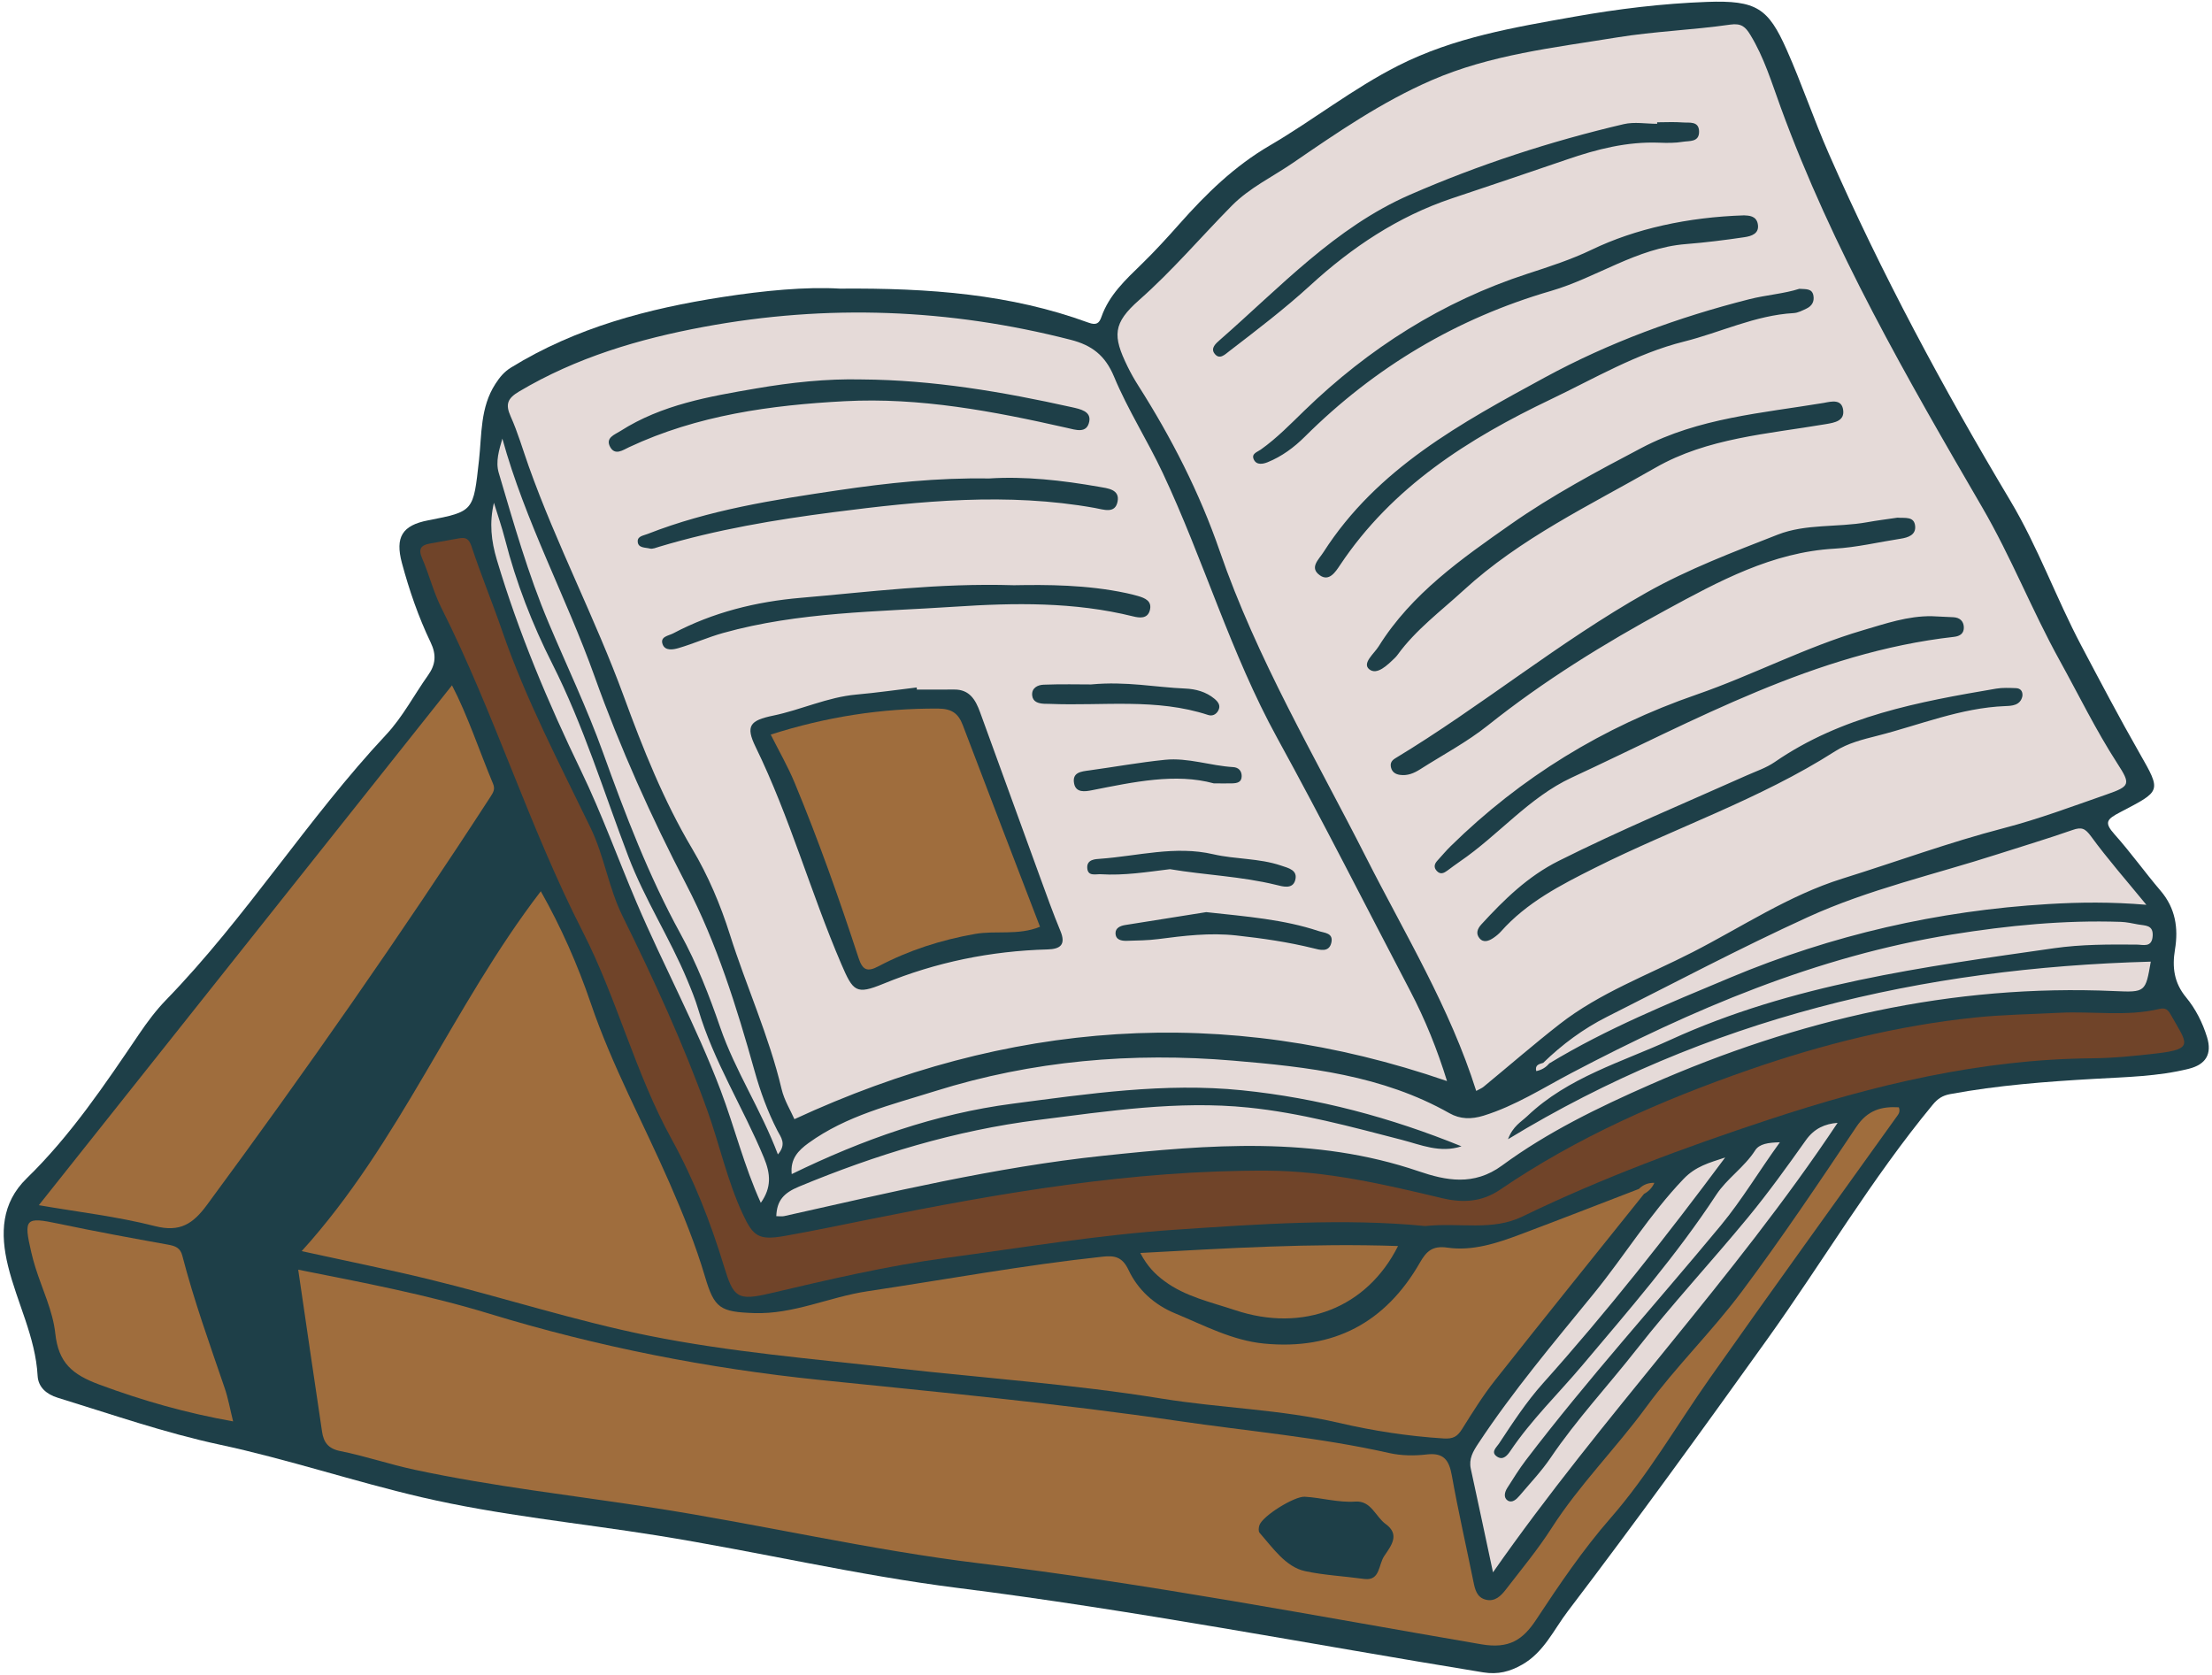
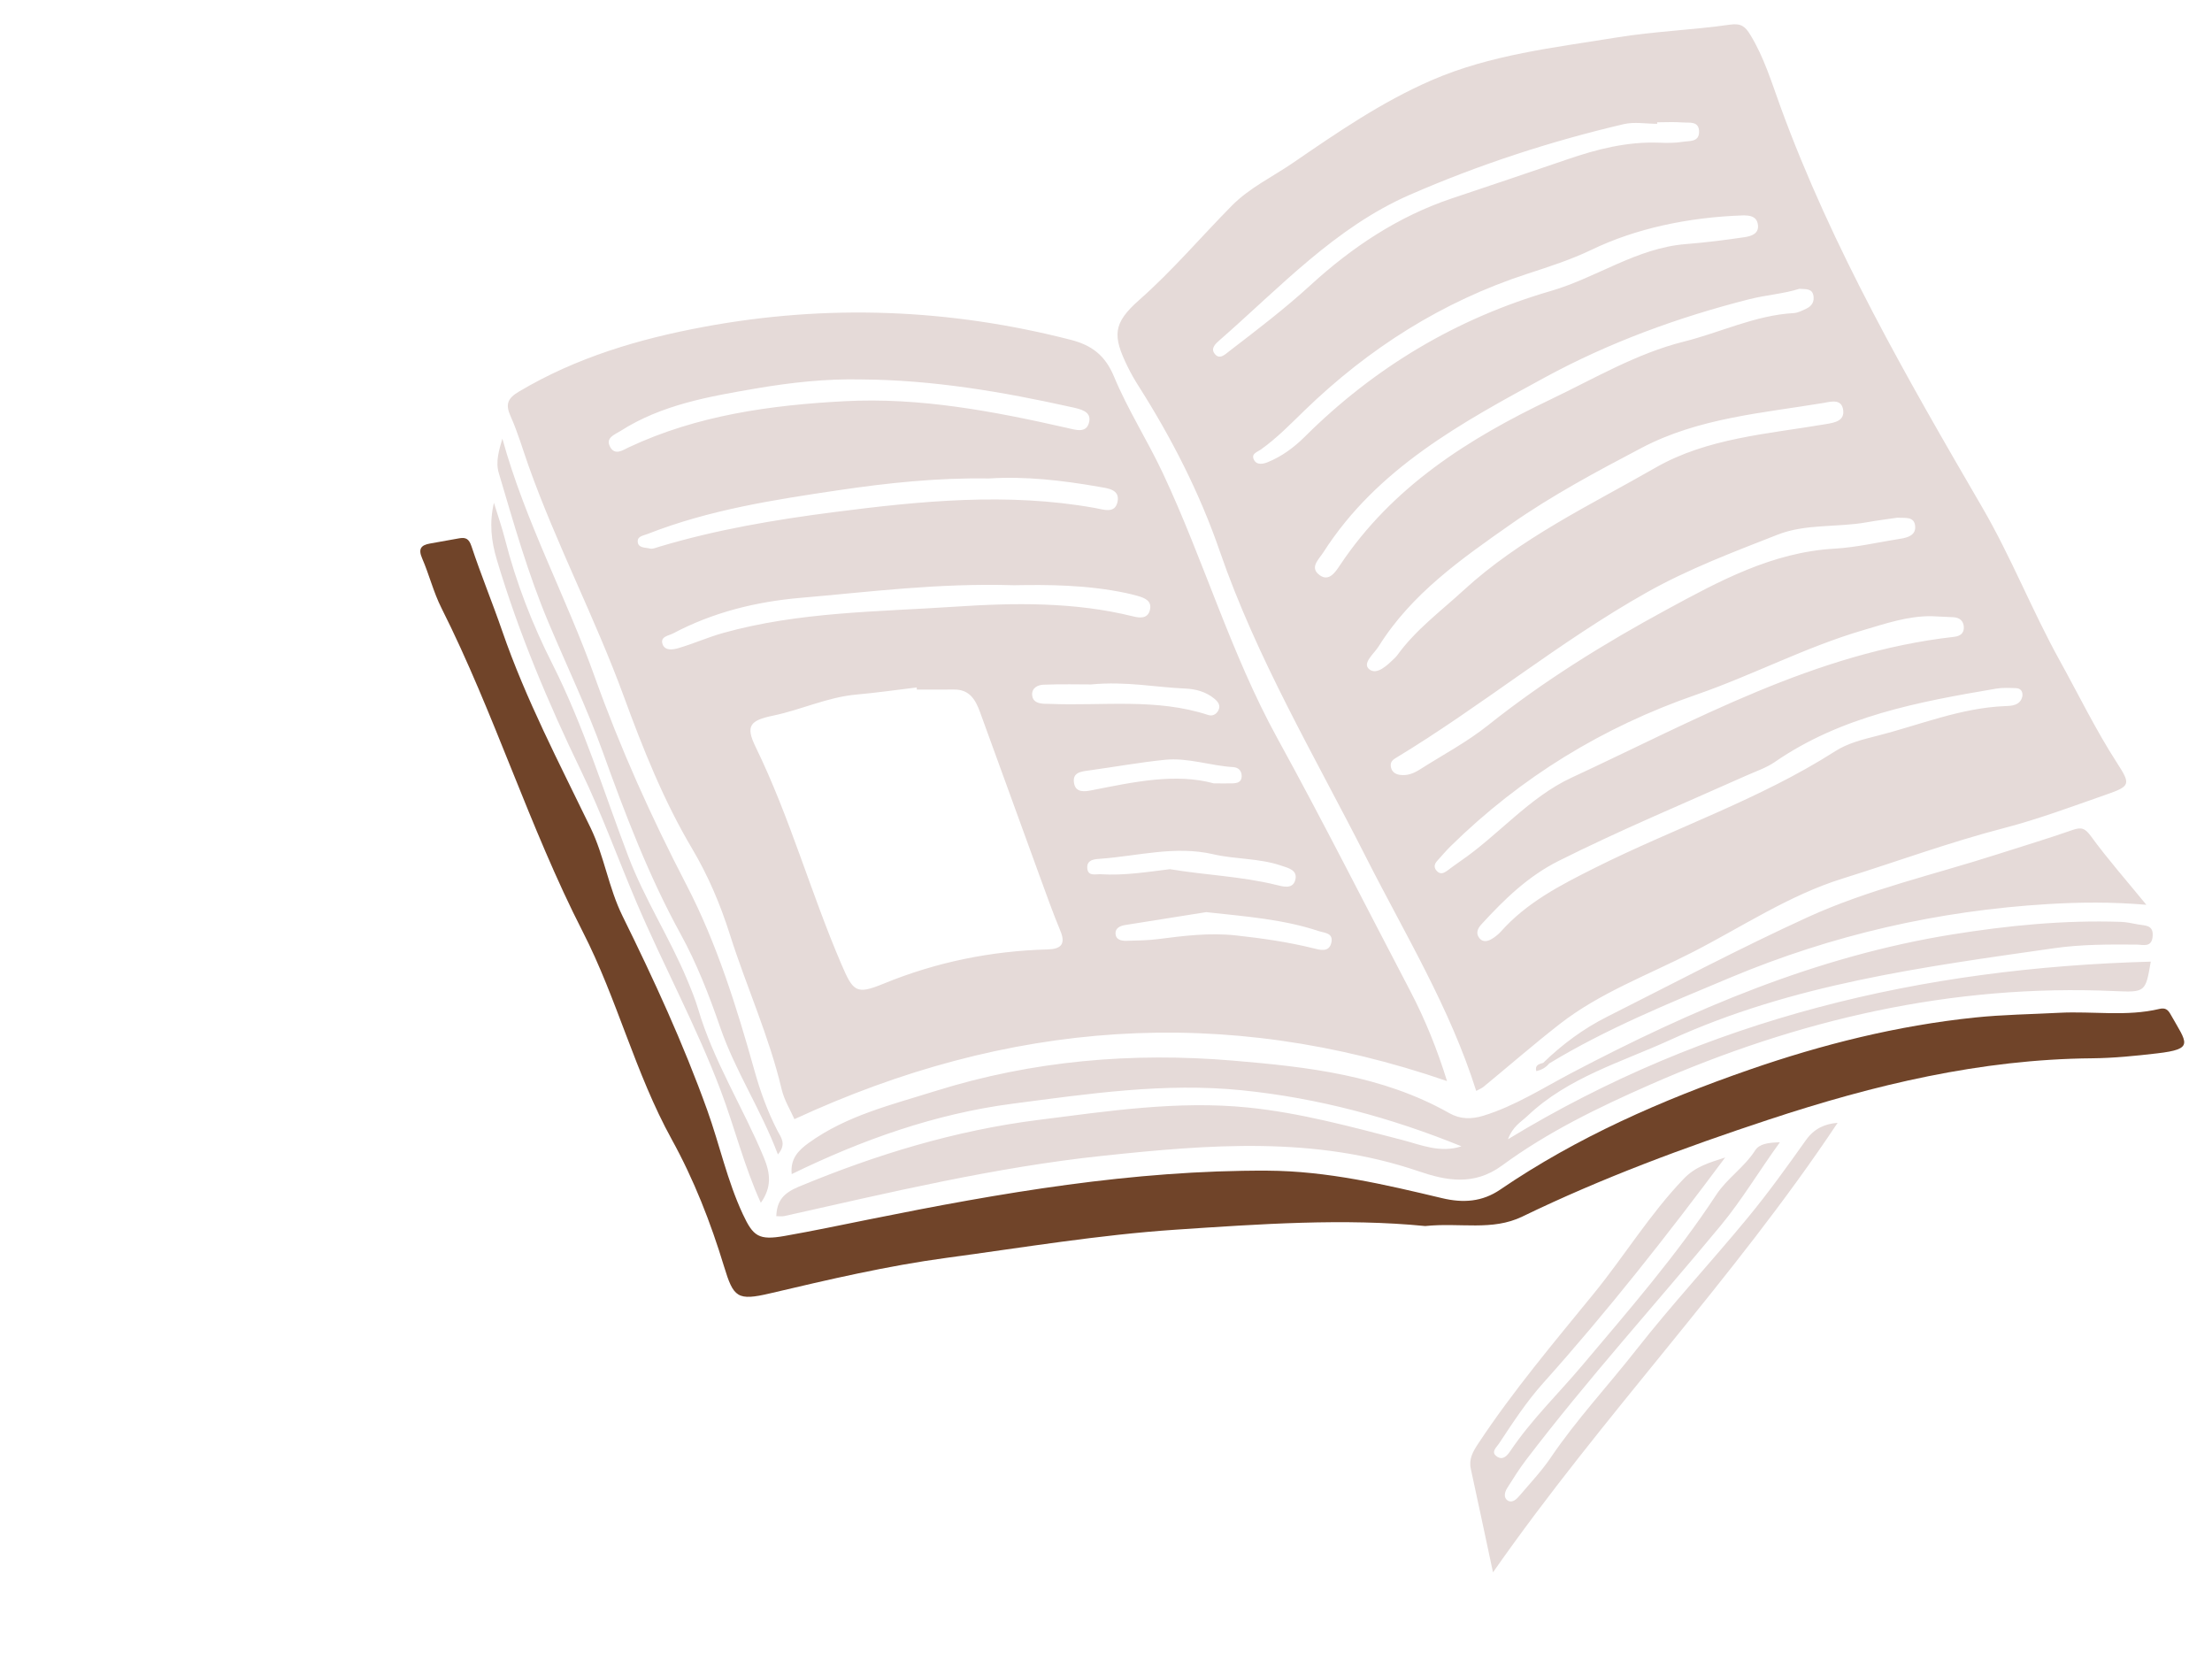
<svg xmlns="http://www.w3.org/2000/svg" fill="#000000" height="499.6" preserveAspectRatio="xMidYMid meet" version="1" viewBox="-1.1 -0.5 659.9 499.6" width="659.9" zoomAndPan="magnify">
  <g id="change1_1">
-     <path d="M651.865,318.335c-9.187,2.289-18.617,2.453-27.99,2.991c-14.473,0.831-28.906,1.911-43.19,4.561 c-2.303,0.427-3.728,1.384-5.21,3.176c-18.266,22.093-32.786,46.828-49.431,70.067c-19.505,27.231-39.131,54.357-59.414,81.012 c-4.243,5.576-7.138,12.25-13.619,15.936c-3.664,2.084-7.203,3.037-11.664,2.31c-52.222-8.51-104.191-18.567-156.725-25.181 c-30.147-3.795-59.76-10.861-89.749-15.662c-23.408-3.747-47.086-6.007-70.189-11.393c-20.178-4.703-39.921-11.334-60.164-15.676 c-16.534-3.546-32.353-9.081-48.411-14.014c-3.309-1.016-5.8-3.128-5.985-6.524c-0.632-11.587-6.144-21.799-8.832-32.796 c-2.368-9.687-2-18.757,5.583-26.138c13.174-12.824,23.307-27.967,33.544-43.063c2.415-3.561,5.03-7.067,8.02-10.145 c23.959-24.664,42.194-54.068,65.673-79.147c4.901-5.235,8.324-11.844,12.521-17.754c2.247-3.164,2.501-6.087,0.74-9.758 c-3.635-7.581-6.382-15.546-8.569-23.682c-2.075-7.718,0.089-11.231,7.784-12.723c13.761-2.668,13.514-2.695,15.215-17.984 c0.852-7.66,0.336-15.671,4.873-22.702c1.326-2.055,2.636-3.642,4.68-4.901c19.385-11.937,40.836-17.589,63.059-21.03 c12.436-1.926,24.898-3.122,35.061-2.514c26.839-0.219,50.967,1.667,74.125,10.141c2.386,0.873,3.217,0.202,3.885-1.705 c2.295-6.551,7.189-11.071,11.985-15.74c3.929-3.825,7.642-7.886,11.282-11.992c7.963-8.981,16.374-17.222,26.947-23.393 c12.999-7.588,24.815-17.004,38.399-23.867c16.629-8.402,34.471-11.365,52.384-14.552c13.124-2.335,26.367-3.944,39.667-4.426 c14.761-0.534,18.259,1.877,23.763,14.264c4.526,10.186,8.087,20.798,12.567,31.006c15.686,35.735,34.148,70.046,54.148,103.523 c8.272,13.846,13.666,29.038,21.18,43.242c5.678,10.732,11.314,21.459,17.34,32.01c6.655,11.651,6.5,11.255-5.72,17.675 c-3.968,2.085-4.935,2.999-1.711,6.599c4.831,5.397,9.049,11.338,13.757,16.852c4.43,5.187,5.343,11.126,4.286,17.51 c-0.875,5.284-0.299,9.914,3.31,14.277c2.85,3.446,4.931,7.567,6.262,11.904C658.859,313.922,656.969,317.064,651.865,318.335z" fill="#1e3f48" />
-   </g>
+     </g>
  <g id="change2_1">
    <path d="M646.427,302.068c4.846,8.625,7.353,10.352-4.086,11.676c-6.413,0.742-12.876,1.403-19.322,1.46 c-33.258,0.294-65.003,7.911-96.414,18.28c-25.092,8.283-49.773,17.41-73.538,28.929c-9.034,4.379-18.502,1.744-28.988,2.831 c-24.059-2.373-49.319-0.598-74.524,1.092c-22.82,1.53-45.418,5.321-68.09,8.369c-17.891,2.405-35.308,6.502-52.796,10.613 c-9.806,2.306-10.939,1.274-13.767-8.018c-3.991-13.116-8.984-25.9-15.595-37.889c-10.91-19.786-16.299-41.916-26.52-61.891 c-16.062-31.392-26.382-65.234-42.217-96.695c-2.359-4.687-3.625-9.913-5.727-14.746c-1.234-2.837-0.37-3.964,2.336-4.439 c2.887-0.507,5.771-1.036,8.657-1.547c1.964-0.348,2.951,0.052,3.72,2.369c2.824,8.512,6.253,16.822,9.179,25.302 c7.023,20.355,17.012,39.371,26.349,58.675c4.096,8.468,5.355,17.853,9.541,26.344c9.317,18.897,18.134,38.024,25.276,57.92 c3.694,10.29,5.958,21.046,10.617,31.016c3.083,6.596,4.713,7.843,12.419,6.485c8.469-1.493,16.892-3.256,25.323-4.959 c39.209-7.919,78.545-14.711,118.757-14.523c17.807,0.084,34.959,4.117,52.095,8.2c6.309,1.503,11.969,1.114,17.354-2.557 c22.961-15.653,48.177-26.686,74.284-35.751c21.853-7.588,44.244-13.175,67.305-15.575c8.372-0.871,16.824-0.975,25.24-1.418 c9.952-0.523,19.998,1.204,29.86-1.161C644.946,300.033,645.722,300.814,646.427,302.068z" fill="#704429" />
  </g>
  <g id="change3_1">
-     <path d="M45.125,365.265c-11.286-2.877-22.964-4.216-34.644-6.238c41.407-52.099,82.368-103.636,123.258-155.085 c4.665,8.932,8.072,19.345,12.273,29.418c0.636,1.526,0.056,2.522-0.735,3.742c-26.931,41.511-55.265,82.04-84.644,121.854 C56.486,364.576,52.624,367.177,45.125,365.265z M487.83,354.173C487.83,354.173,487.83,354.173,487.83,354.173 c-11.825,4.546-23.622,9.165-35.484,13.611c-6.968,2.612-14.195,4.984-21.659,3.901c-4.479-0.65-6.268,1.125-8.175,4.45 c-10.303,17.968-25.815,26.175-46.497,24.173c-9.516-0.922-17.885-5.434-26.541-9.009c-6.268-2.588-11.119-7.043-13.904-12.952 c-1.872-3.972-4.209-4.34-7.721-3.964c-23.532,2.521-46.803,6.817-70.189,10.32c-11.359,1.702-22.024,6.925-33.851,6.506 c-10.083-0.357-11.8-1.439-14.57-10.807c-2.829-9.566-6.572-18.793-10.557-27.92c-7.809-17.883-17.177-35.026-23.511-53.634 c-3.919-11.512-8.911-22.83-14.935-33.472c-26.287,34.256-42.067,75.088-71.337,107.352c13.169,2.894,25.602,5.389,37.914,8.385 c21.968,5.347,43.498,12.393,65.703,16.857c24.185,4.863,48.721,6.871,73.182,9.628c26.599,2.998,53.326,4.829,79.79,9.123 c17.54,2.846,35.454,3.197,52.823,7.232c10.318,2.397,20.681,3.985,31.252,4.66c2.902,0.185,4.13-0.597,5.518-2.811 c3.116-4.971,6.233-9.99,9.863-14.584c14.694-18.599,29.583-37.045,44.399-55.547v0l0,0c1.341-0.737,2.398-1.74,3.094-3.315 C490.554,352.318,489.075,352.932,487.83,354.173z" fill="#9f6d3d" />
-   </g>
+     </g>
  <g id="change4_1">
-     <path d="M552.704,335.649c-11.105,16.585-22.248,33.176-34.189,49.158c-8.902,11.915-19.702,22.421-28.485,34.413 c-9.039,12.342-19.939,23.169-28.225,36.096c-4.112,6.416-9.02,12.329-13.684,18.381c-1.437,1.865-3.241,3.687-5.947,3.017 c-2.711-0.671-3.235-3.046-3.719-5.432c-2.136-10.526-4.54-21.004-6.423-31.574c-0.824-4.626-2.402-6.933-7.556-6.322 c-3.653,0.434-7.559,0.38-11.133-0.426c-20.841-4.703-42.09-6.497-63.157-9.596c-35.454-5.215-71.092-8.542-106.686-12.205 c-33.583-3.456-66.423-9.94-98.641-19.772c-18.626-5.684-37.683-9.279-56.995-13.123c2.418,16.479,4.731,32.424,7.118,48.357 c0.458,3.061,1.776,5.024,5.4,5.745c7.466,1.485,14.727,3.975,22.176,5.57c23.38,5.006,47.147,7.641,70.751,11.282 c32.707,5.045,64.997,12.672,97.862,16.65c50.212,6.077,99.854,15.61,149.653,24.151c8.284,1.421,12.39-1.329,16.343-7.322 c6.906-10.47,13.926-20.849,22.212-30.336c11.247-12.878,19.754-27.732,29.558-41.653c18.386-26.106,37.107-51.976,55.689-77.945 c0.562-0.785,1.28-1.519,0.75-2.945C560.184,329.519,556.045,330.661,552.704,335.649z M411.878,463.646 c-1.805,2.642-1.194,7.404-5.858,6.896c-6.302-0.865-12.277-1.148-17.827-2.36c-5.738-1.254-9.569-6.924-13.535-11.44 c-0.376-0.428-0.277-1.502-0.069-2.175c0.874-2.83,10.498-8.744,13.536-8.57c5.056,0.289,9.97,1.801,15.116,1.447 c4.717-0.325,5.998,4.484,9.041,6.696C416.54,457.238,414.064,460.446,411.878,463.646z M65.932,413.595 c1.045,3.064,1.607,6.293,2.51,9.92c-13.958-2.473-26.912-6.164-39.8-10.935c-8.212-3.04-12.3-6.502-13.252-15.327 c-0.72-6.674-3.871-13.084-5.915-19.619c-0.467-1.493-0.882-3.006-1.237-4.53c-2.36-10.12-1.739-10.642,8.044-8.58 c10.879,2.292,21.818,4.303,32.761,6.271c2.158,0.388,3.641,0.951,4.238,3.255C56.758,387.468,61.463,400.493,65.932,413.595z M339.078,373.278c25.815-1.397,51.003-2.962,76.894-2.069c-9.258,18.433-28.243,25.93-48.649,19.119 c-7.163-2.391-14.784-4.008-21.042-8.662C343.625,379.689,341.229,377.383,339.078,373.278z M286.142,215.852 c7.593,20.02,15.303,39.996,23.021,60.114c-6.542,2.666-13.126,1.037-19.414,2.148c-10.063,1.778-19.69,4.852-28.719,9.617 c-3.346,1.766-4.781,1.269-6.009-2.493c-5.752-17.613-11.941-35.083-19.048-52.202c-2.066-4.978-4.786-9.685-7.147-14.398 c16.521-5.281,32.986-7.857,49.916-7.759C282.794,210.902,284.785,212.275,286.142,215.852z" fill="#9f6d3d" />
-   </g>
+     </g>
  <g id="change5_1">
    <path d="M156.606,138.528c8.315,23.375,19.86,45.417,28.385,68.701c5.723,15.629,11.866,31.071,20.379,45.42 c4.823,8.13,8.453,16.712,11.292,25.685c4.884,15.435,11.67,30.228,15.412,46.063c0.792,3.349,2.713,6.43,3.824,8.97 c63.566-29.416,127.938-34.381,194.687-11.364c-2.882-9.355-6.504-18.354-11.034-26.996c-13.169-25.127-25.946-50.469-39.606-75.326 c-13.911-25.314-21.937-53.082-34.161-79.084c-4.581-9.745-10.43-18.856-14.534-28.738c-2.648-6.376-6.656-9.379-12.909-10.985 c-36.226-9.304-72.695-10.699-109.479-3.864c-19.36,3.597-38.004,9.127-55.099,19.279c-3.427,2.035-4.159,3.782-2.522,7.428 C153.384,128.494,154.845,133.578,156.606,138.528z M311.412,282.728c-16.945,0.466-33.237,3.784-48.982,10.244 c-8.14,3.339-9.014,2.341-12.542-5.881c-9.157-21.338-15.353-43.832-25.564-64.764c-3.057-6.266-1.729-7.908,5.206-9.342 c8.369-1.729,16.213-5.515,24.854-6.287c6.015-0.537,12.002-1.402,18.001-2.121c0.011,0.209,0.022,0.419,0.033,0.628 c3.71,0,7.42,0.03,11.129-0.007c4.614-0.046,6.398,3.09,7.734,6.764c5.923,16.297,11.832,32.6,17.777,48.888 c2.002,5.484,3.957,10.992,6.196,16.38C316.98,281.384,315.136,282.625,311.412,282.728z M396.098,280.62 c-0.653,3.167-3.565,2.214-5.332,1.776c-7.597-1.88-15.246-2.98-23.041-3.836c-7.948-0.873-15.598,0.089-23.309,1.084 c-3.135,0.405-6.227,0.422-9.343,0.513c-1.634,0.048-3.373-0.275-3.383-2.297c-0.008-1.552,1.449-2.183,2.877-2.412 c8.457-1.356,16.917-2.693,24.186-3.847c12.141,1.323,23.046,2.164,33.51,5.641C394.001,277.82,396.686,277.767,396.098,280.62z M381.03,257.7c2.229,0.753,5.142,1.343,4.256,4.414c-0.793,2.749-3.755,1.831-5.636,1.369c-10.485-2.576-21.263-2.93-31.711-4.695 c-6.969,0.859-13.752,1.943-20.615,1.51c-1.535-0.097-3.971,0.775-4.071-1.973c-0.09-2.487,2.46-2.54,3.871-2.641 c11.221-0.809,22.332-3.99,33.73-1.349C367.493,255.872,374.48,255.486,381.03,257.7z M369.33,231.031 c-0.005,1.856-1.395,2.119-2.84,2.157c-1.369,0.036-2.741,0.008-5.457,0.008c-11.45-3.135-23.901-0.425-36.388,2.042 c-2.009,0.397-4.803,0.856-5.324-2.074c-0.587-3.303,2.152-3.513,4.566-3.846c7.522-1.036,15.007-2.393,22.555-3.159 c6.873-0.698,13.525,1.778,20.351,2.18C368.345,228.431,369.335,229.414,369.33,231.031z M352.479,204.904 c3.093,0.128,6.223,0.954,8.725,3.048c1.046,0.875,1.984,2.001,1.125,3.55c-0.653,1.177-1.792,1.686-2.995,1.29 c-15.473-5.089-31.464-2.657-47.24-3.314c-0.588-0.024-1.178,0.002-1.765-0.035c-1.662-0.105-3.287-0.558-3.495-2.442 c-0.253-2.293,1.675-3.181,3.376-3.248c5.286-0.209,10.585-0.076,14.184-0.076C334.951,202.686,343.672,204.54,352.479,204.904z M338.318,177.277c2.19,0.627,4.379,1.531,3.594,4.348c-0.709,2.541-3.12,2.21-4.953,1.755c-17.554-4.358-35.472-4.069-53.202-2.893 c-23.138,1.535-46.541,1.521-69.152,7.846c-4.498,1.258-8.804,3.193-13.289,4.504c-1.544,0.451-3.976,0.91-4.725-1.105 c-0.875-2.352,1.774-2.565,3.12-3.278c11.915-6.303,24.775-9.476,38.088-10.614c20.447-1.748,40.845-4.449,63.595-3.757 c9.802-0.18,21.749-0.164,33.524,2.35C336.06,176.678,337.196,176.956,338.318,177.277z M332.302,149.132 c-0.741,3.721-4.124,2.372-6.836,1.888c-25.986-4.637-51.825-2.09-77.721,1.248c-17.655,2.276-35.118,5.208-52.18,10.331 c-0.925,0.278-1.984,0.757-2.819,0.536c-1.354-0.359-3.546-0.082-3.602-2.133c-0.043-1.558,1.677-1.714,2.977-2.224 c18.312-7.178,37.55-10.173,56.86-13.029c14.738-2.179,29.489-3.765,44.959-3.514c10.661-0.697,21.744,0.539,32.763,2.473 C329.326,145.169,333.033,145.462,332.302,149.132z M183.979,128.085c12.34-7.888,26.499-10.304,40.508-12.707 c10.368-1.778,20.905-2.936,31.503-2.682c21.221,0.141,41.99,3.677,62.626,8.267c2.579,0.574,5.828,1.229,5.241,4.275 c-0.711,3.687-3.99,2.51-6.756,1.884c-21.784-4.937-43.763-9.122-66.178-7.938c-22.077,1.166-43.956,4.164-64.347,13.714 c-1.828,0.856-4.19,2.604-5.652-0.07C179.423,130.081,182.297,129.16,183.979,128.085z M636.789,275.281 c2.016,0.379,4.541,0.054,4.312,3.444c-0.241,3.562-2.86,2.575-4.781,2.561c-8.236-0.061-16.45-0.091-24.643,1.082 c-38.991,5.581-78.139,10.713-114.424,27.315c-14.632,6.695-30.541,11.198-42.668,22.716c-1.889,1.794-4.344,3.026-5.809,6.951 c59.454-36.171,123.549-51.108,191.759-52.979c-1.564,9.097-1.568,9.192-10.838,8.78c-48.497-2.155-94.278,8.463-138.533,27.923 c-15.507,6.819-30.59,14.145-44.141,24.1c-8.476,6.227-16.836,4.478-24.914,1.727c-31.057-10.574-62.527-7.961-94.214-4.61 c-32.199,3.405-63.561,10.955-95.046,17.987c-0.718,0.16-1.503,0.02-2.359,0.02c0.165-4.736,2.311-6.959,6.743-8.802 c23.016-9.569,46.651-16.775,71.403-19.902c20.793-2.627,41.667-5.833,62.649-3.696c15.505,1.579,30.638,5.71,45.756,9.62 c5.733,1.483,11.456,4.048,17.86,1.945c-21.063-8.571-42.813-14.418-65.558-16.722c-23.033-2.333-45.745,1.055-68.395,4.013 c-22.949,2.998-44.679,10.666-65.861,21c-0.465-4.525,1.931-7.034,5.013-9.263c11.354-8.211,24.683-11.391,37.77-15.494 c29.076-9.117,58.775-11.63,88.897-9.096c22.242,1.871,44.508,4.356,64.547,15.69c3.193,1.806,6.536,1.858,10.192,0.725 c9.444-2.925,17.658-8.228,26.29-12.767c35.946-18.899,73.059-34.779,113.474-41.281c16.62-2.674,33.414-4.33,50.32-3.76 C633.33,274.569,635.067,274.957,636.789,275.281z M446.071,430.168c-0.737,1.114-2.618,2.589-0.463,3.926 c1.762,1.094,3.042-0.517,3.865-1.74c6.271-9.316,14.344-17.098,21.535-25.629c13.882-16.468,28.031-32.727,39.899-50.806 c3.199-4.873,8.377-8.203,11.603-13.243c1.248-1.949,3.839-2.324,7.378-2.417c-6.377,8.817-11.351,17.229-17.615,24.795 c-19.352,23.376-39.757,45.878-58.164,70.036c-2.013,2.641-3.762,5.488-5.553,8.291c-0.778,1.219-1.178,2.884,0.107,3.733 c1.309,0.865,2.619-0.314,3.515-1.375c3.162-3.745,6.582-7.327,9.318-11.368c7.713-11.39,17.099-21.44,25.559-32.225 c10.618-13.536,22.364-26.181,33.316-39.465c6.099-7.398,11.713-15.213,17.266-23.038c2.521-3.552,5.751-4.893,9.475-5.186 c-31.067,46.696-70.091,87.263-102.809,134.095c-2.383-11.142-4.468-21.014-6.618-30.872c-0.65-2.981,0.659-5.19,2.228-7.564 c10.399-15.731,22.551-30.118,34.429-44.691c9.155-11.231,16.704-23.674,26.806-34.225c3.627-3.788,7.647-4.826,12.416-6.403 c-17.457,23.46-35.206,45.975-54.349,67.356C454.218,417.736,450.175,423.966,446.071,430.168z M147.69,140.558 c-1.003-3.383,0.116-6.831,1.077-10.214c6.809,24.711,19.003,47.148,27.524,70.98c7.639,21.364,16.893,41.915,27.379,62.108 c9.039,17.406,14.987,36.422,20.3,55.418c1.751,6.259,3.913,12.231,6.881,17.987c0.953,1.848,2.83,3.913,0.118,7.044 c-5.025-13.346-12.717-24.861-17.21-37.9c-3.3-9.577-6.982-19.044-11.841-27.895c-9.498-17.302-16.486-35.634-23.134-54.11 c-4.743-13.181-10.782-25.797-16.214-38.673C156.43,170.75,152.159,155.631,147.69,140.558z M147.128,166.514 c-1.693-5.667-2.277-11.009-0.88-17.032c1.117,3.647,2.381,7.257,3.325,10.949c3.298,12.892,8.112,25.266,14.08,37.067 c9.348,18.484,15.364,38.238,22.686,57.474c4.888,12.841,12.369,24.305,17.61,36.912c1.183,2.845,2.375,5.739,3.229,8.633 c4.617,15.65,13.442,29.413,19.626,44.357c1.977,4.776,2.326,8.844-0.934,13.448c-4.989-10.977-7.811-22.494-11.969-33.508 c-7.26-19.229-17.065-37.235-25.093-56.062c-5.571-13.067-10.357-26.451-16.556-39.276 C162.403,209.096,153.629,188.282,147.128,166.514z M639.22,269.412c-10.429-0.881-19.828-0.786-29.285-0.218 c-32.902,1.975-64.429,9.193-94.873,21.949c-18.415,7.716-36.861,15.217-53.985,25.594c-1.01,1.235-2.312,1.958-3.875,2.287 c-0.451-1.861,0.891-2.093,2.076-2.462c5.666-5.494,11.954-10.169,18.995-13.715c19.929-10.035,39.671-20.491,59.955-29.755 c18.143-8.286,37.736-12.69,56.694-18.793c7.439-2.395,14.935-4.626,22.308-7.21c2.668-0.935,3.744-0.482,5.492,1.914 C627.664,255.773,633.226,262.089,639.22,269.412z M630.552,227.229c-6.389-9.884-11.529-20.45-17.208-30.725 c-8.248-14.922-14.456-30.802-23.056-45.591c-22.437-38.584-44.779-77.271-60.174-119.439c-2.677-7.332-4.935-14.876-9.072-21.62 c-1.405-2.291-2.626-3.496-5.972-3.012c-11.234,1.622-22.659,2.001-33.85,3.831c-18.695,3.057-37.622,5.097-55.334,12.807 c-14.868,6.472-28.044,15.546-41.298,24.628c-6.125,4.197-12.905,7.384-18.237,12.787c-9.222,9.347-17.712,19.371-27.613,28.11 c-7.854,6.932-7.958,10.65-3.447,19.855c0.945,1.928,2.005,3.812,3.158,5.624c9.914,15.574,18.335,32.038,24.316,49.383 c11.112,32.229,28.461,61.394,43.736,91.524c11.562,22.806,24.932,44.671,32.792,69.546c0.912-0.506,1.639-0.777,2.206-1.244 c7.562-6.227,14.961-12.661,22.68-18.686c11.984-9.356,26.277-14.598,39.645-21.447c14.782-7.574,28.765-16.981,44.721-21.96 c16.044-5.005,31.827-10.822,48.133-15.055c10.378-2.694,20.479-6.493,30.625-10.026 C634.439,234.034,634.574,233.451,630.552,227.229z M361.166,104.896c-1.111-1.559,0.444-2.93,1.618-3.955 c17.967-15.698,34.462-33.624,56.723-43.338c20.535-8.961,41.917-15.946,63.801-21.068c3.159-0.739,6.639-0.102,9.971-0.102 c0-0.15,0-0.301-0.001-0.451c2.549,0,5.111-0.153,7.644,0.049c1.966,0.157,4.847-0.515,4.863,2.766 c0.015,3.179-2.936,2.678-4.843,2.998c-2.3,0.386-4.698,0.36-7.045,0.269c-9.556-0.37-18.594,1.931-27.524,5.012 c-11.44,3.946-22.922,7.772-34.394,11.627c-16.051,5.394-29.799,14.588-42.171,25.911c-7.679,7.028-15.933,13.308-24.164,19.632 C364.324,105.259,362.668,107.004,361.166,104.896z M377.077,137.381c-1.273,0.514-3.309,1.006-4.143-0.824 c-0.792-1.737,1.019-2.182,2.095-2.946c4.809-3.415,8.882-7.629,13.109-11.722c19.104-18.499,41.071-32.46,66.463-40.732 c6.506-2.119,12.992-4.203,19.188-7.186c12.929-6.225,28.614-9.691,45.414-10.226c1.376,0.073,3.597,0.086,4.082,2.507 c0.595,2.973-1.921,3.704-3.983,4.01c-5.792,0.861-11.616,1.59-17.452,2.052c-14.654,1.16-26.598,10.006-40.258,13.978 c-28.194,8.199-52.621,22.786-73.438,43.494C384.962,132.962,381.293,135.679,377.077,137.381z M398.662,168.092 c-1.358,2.04-3.258,4.991-6.006,3.034c-3.21-2.286-0.401-4.614,1.076-6.918c16.019-24.995,41.109-38.564,66.06-52.123 c19.238-10.454,39.755-17.944,60.978-23.327c5.07-1.286,10.386-1.632,14.91-3.103c2.101,0.13,3.84-0.107,4.218,2.058 c0.312,1.787-0.493,3.083-2.051,3.825c-1.229,0.585-2.545,1.286-3.855,1.36c-11.482,0.651-21.801,5.774-32.74,8.505 c-14.111,3.524-26.695,11.009-39.708,17.22C436.947,130.362,414.219,144.721,398.662,168.092z M407.363,199.139 c-2.175-1.796,1.463-4.626,2.835-6.826c9.815-15.733,24.769-26.156,39.456-36.452c12.296-8.619,25.697-15.77,39.027-22.777 c16.922-8.895,35.877-10.345,54.334-13.397c2.391-0.471,5.277-1.153,5.746,2.074c0.478,3.288-2.465,3.804-5.109,4.253 c-17.327,2.942-35.414,4.132-50.866,12.998c-19.63,11.264-40.318,21.016-57.296,36.61c-6.781,6.228-14.223,11.719-19.694,19.269 c-0.229,0.316-0.495,0.612-0.777,0.883C412.807,197.909,409.672,201.044,407.363,199.139z M416.482,230.646 c-1.288-0.196-2.234-0.828-2.571-2.058c-0.328-1.196-0.047-2.099,1.236-2.874c25.638-15.485,48.799-34.71,74.955-49.445 c12.512-7.048,25.871-12.076,39.135-17.279c8.405-3.297,17.771-2.103,26.606-3.691c3.071-0.552,6.174-0.933,9.102-1.368 c2.235,0.18,5.024-0.492,5.296,2.511c0.24,2.648-2.084,3.418-4.359,3.769c-6.559,1.01-13.085,2.587-19.679,2.96 c-18.635,1.054-34.598,9.773-50.255,18.272c-18.539,10.063-36.569,21.21-53.185,34.462c-6.24,4.977-13.424,8.771-20.19,13.085 C420.725,230.168,418.772,230.995,416.482,230.646z M434.477,256.464c-1.293,0.883-2.542,1.832-3.804,2.758 c-1.012,0.743-2.047,1.241-3.109,0.129c-1.003-1.05-0.792-2.09,0.127-3.089c1.325-1.44,2.575-2.955,3.97-4.324 c21.01-20.62,45.434-35.58,73.305-45.21c16.773-5.796,32.568-14.186,49.686-19.21c6.768-1.986,13.39-4.298,20.56-4.194 c2.154,0.1,4.308,0.183,6.461,0.305c1.823,0.103,2.992,1.097,3.089,2.898c0.102,1.888-1.091,2.748-2.915,2.953 c-41.449,4.673-77.225,24.9-114.081,41.994C455.078,237.359,445.958,248.623,434.477,256.464z M602.243,207.131 c-0.58,2.891-3.288,2.933-5.127,3.006c-13.294,0.525-25.483,5.634-38.124,8.842c-4.361,1.107-8.801,2.187-12.615,4.626 c-22.545,14.411-47.958,22.904-71.718,34.813c-10.234,5.129-20.251,10.268-27.983,18.958c-0.644,0.724-1.424,1.356-2.228,1.904 c-1.366,0.932-3.008,1.575-4.209,0.072c-1.06-1.326-0.681-2.707,0.615-4.119c6.783-7.39,13.833-14.295,23.001-18.894 c18.36-9.211,37.306-17.099,56.037-25.476c2.854-1.277,5.918-2.283,8.457-4.034c19.913-13.727,42.936-17.97,66.067-21.898 c1.91-0.324,3.91-0.213,5.863-0.148C601.667,204.827,602.385,205.68,602.243,207.131z" fill="#e5dad8" />
  </g>
</svg>